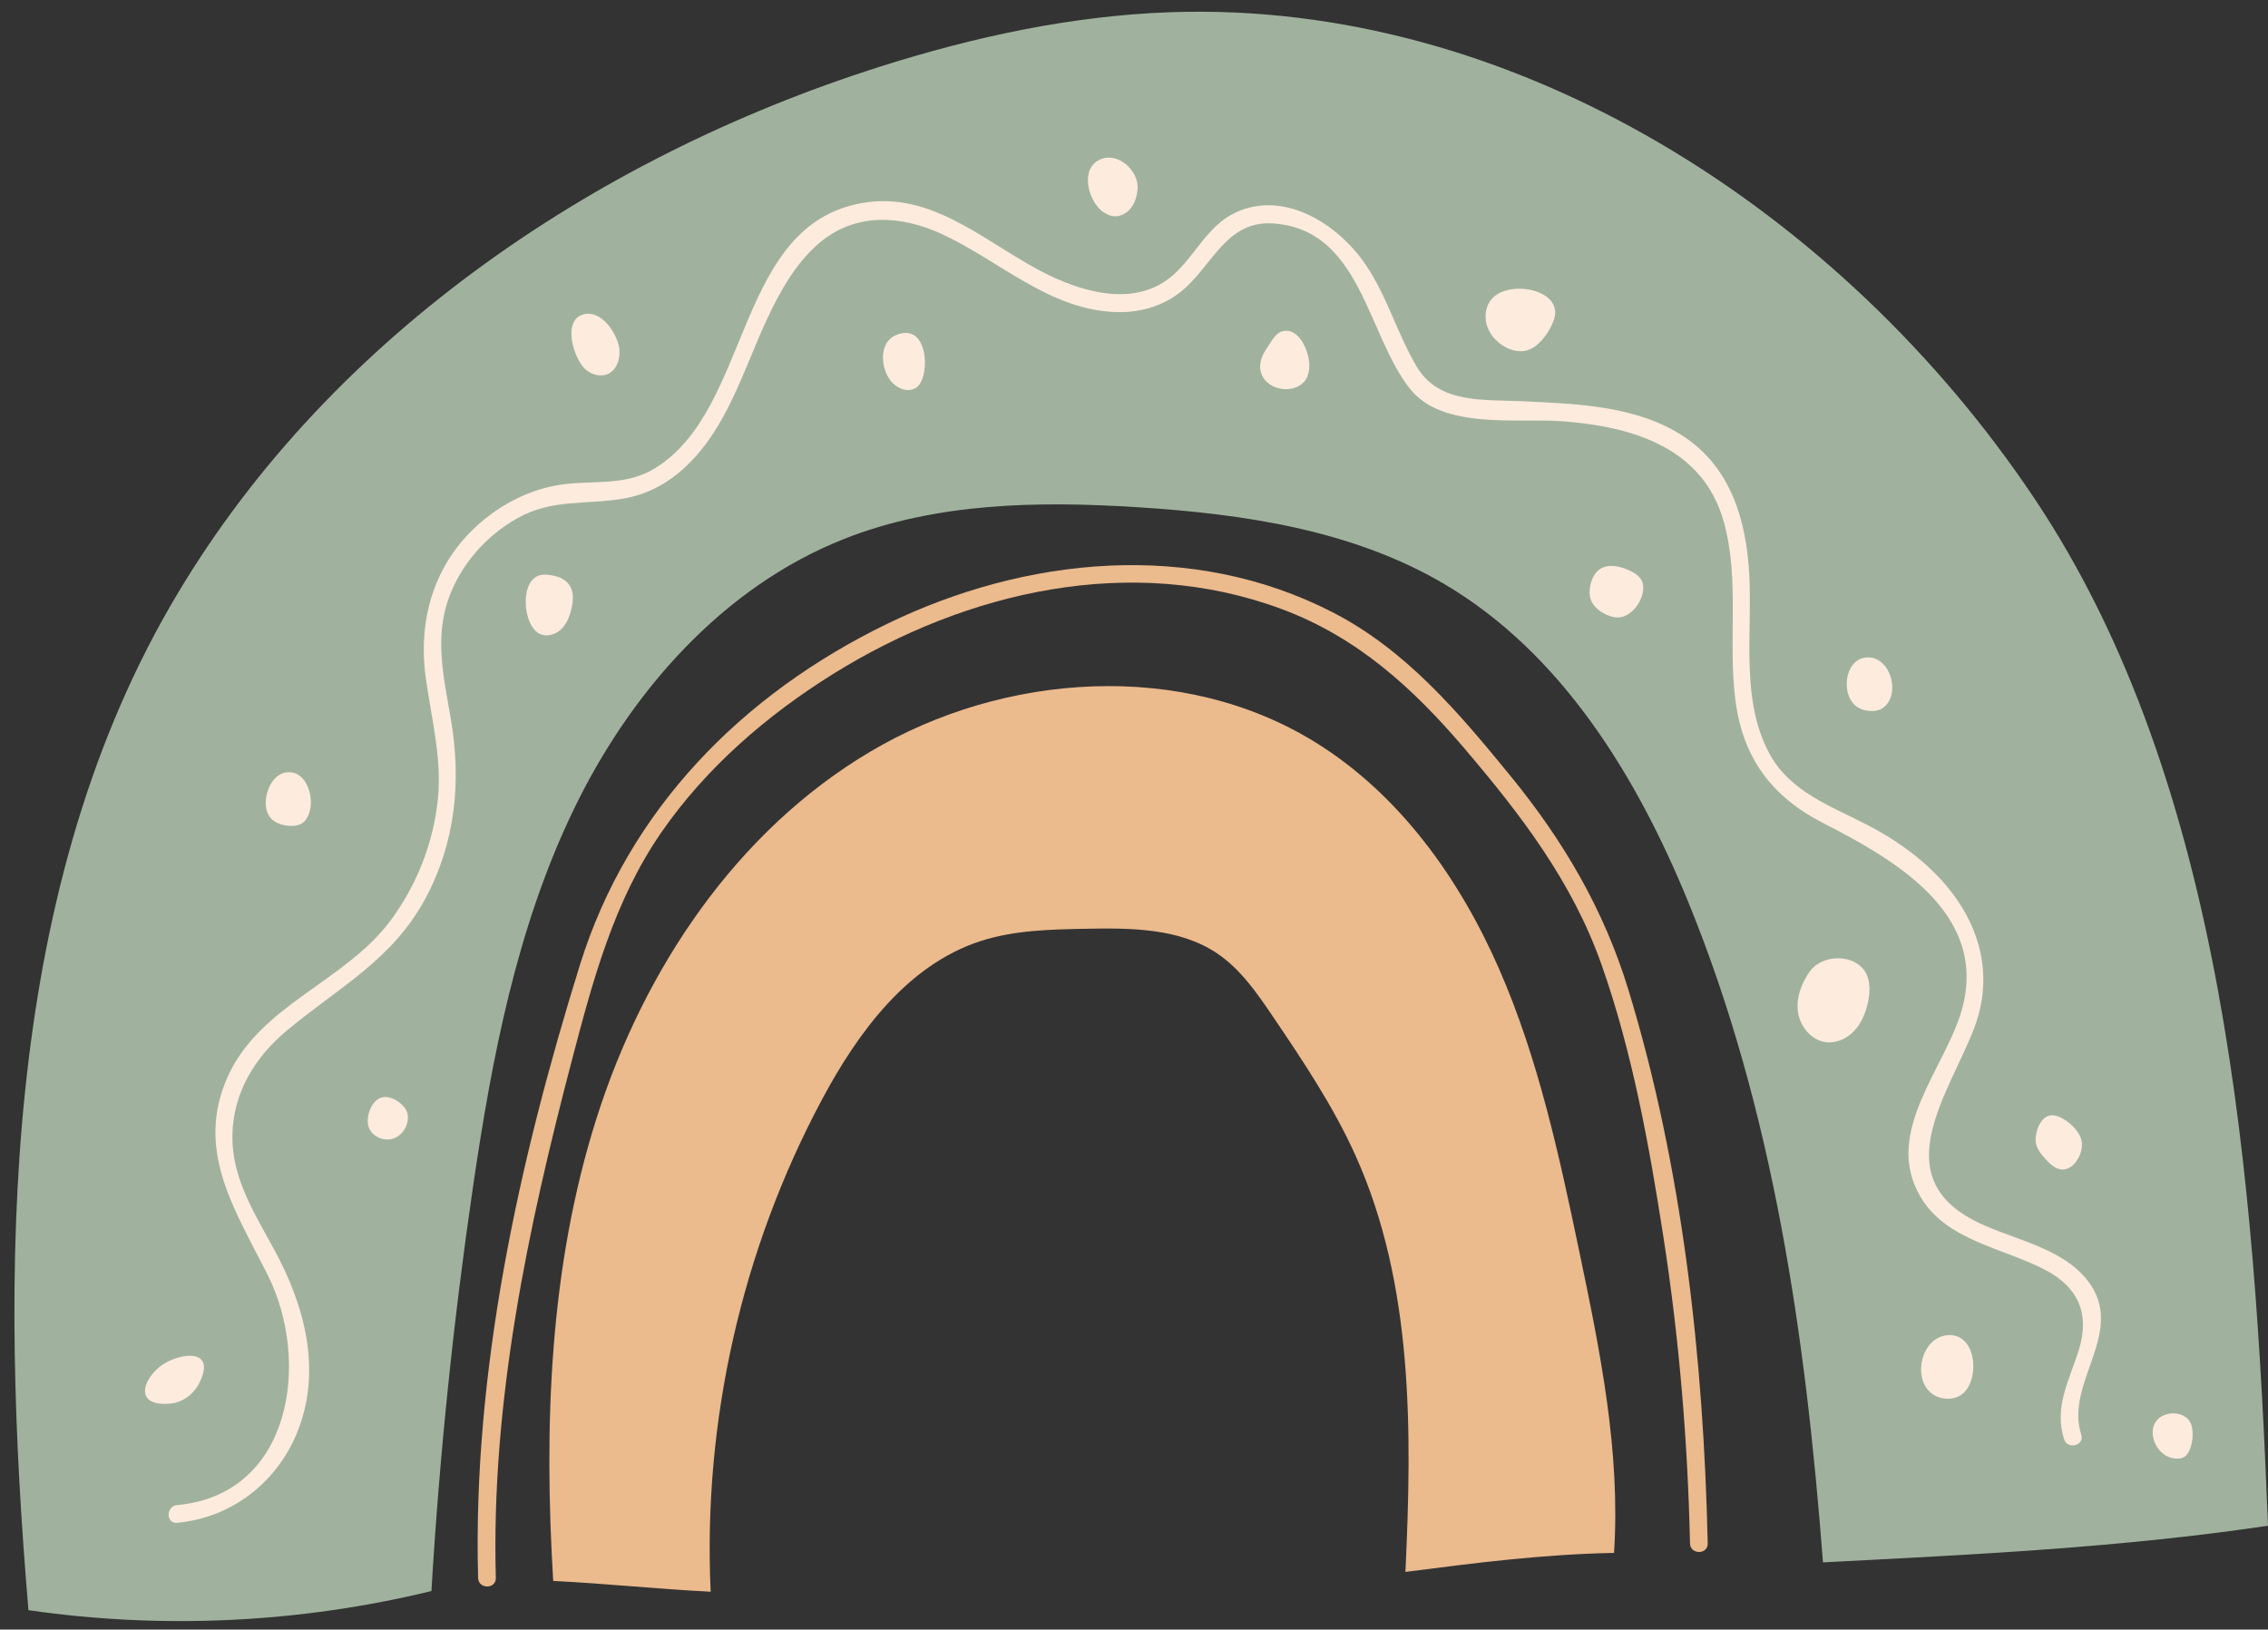
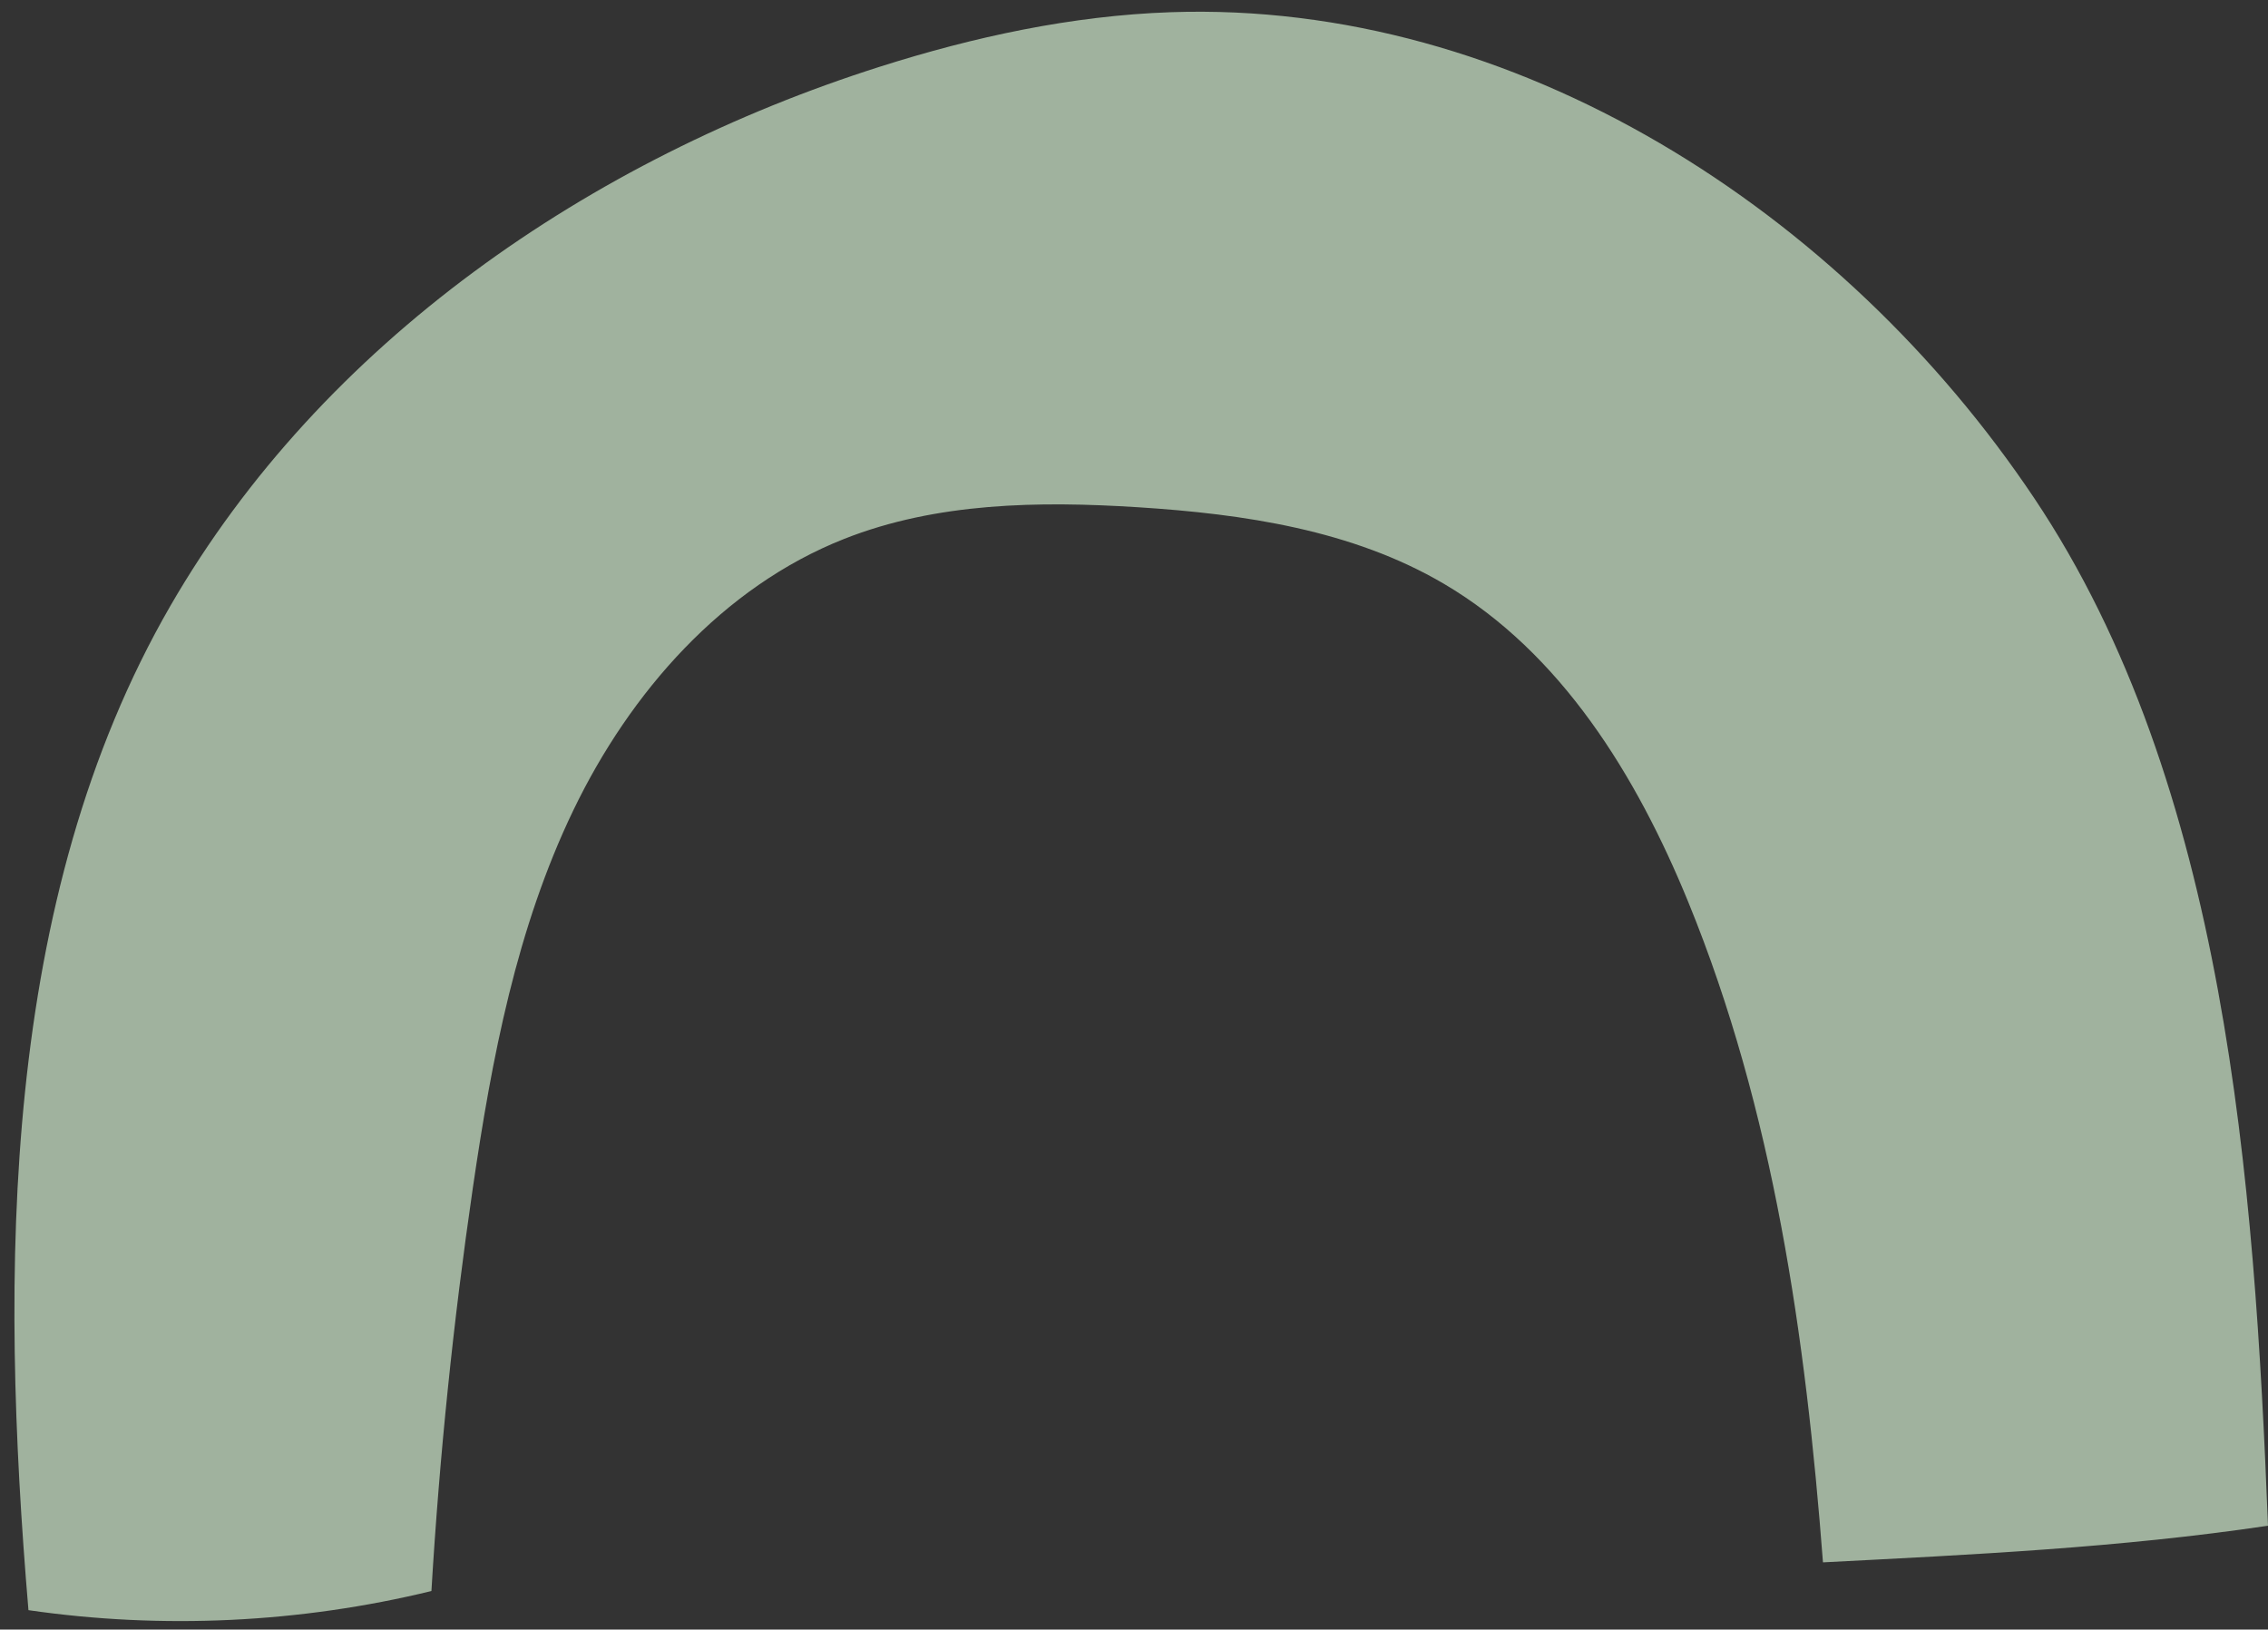
<svg xmlns="http://www.w3.org/2000/svg" height="361.6" preserveAspectRatio="xMidYMid meet" version="1.0" viewBox="-3.2 -2.6 503.2 361.6" width="503.2" zoomAndPan="magnify">
  <rect x="-3.2" y="-2.6" width="503.2" height="361.6" fill="#333333" stroke="none" />
  <g>
    <g id="change1_1">
      <path d="M 500 335.961 C 467.129 340.852 434.449 342.371 401.262 344.09 C 397.457 294.168 390.316 243.871 371.363 197.531 C 359.93 169.582 343.207 142.273 317.18 126.957 C 296.879 115.016 272.785 111.449 249.277 109.957 C 227.285 108.562 204.59 108.883 184.094 116.984 C 157.105 127.652 136.605 151.035 124.012 177.184 C 111.422 203.328 105.906 232.266 101.711 260.984 C 97.371 290.656 94.305 320.516 92.52 350.453 C 63.352 357.555 32.82 359.004 3.113 354.699 C -3.219 279.672 -3.051 197.016 34.617 131.82 C 68.348 73.438 127.746 32.621 192.004 12.207 C 212.918 5.562 234.578 0.875 256.512 0.109 C 333.012 -2.555 405.543 44.312 448.125 107.926 C 490.703 171.535 496.969 259.473 500 335.961" fill="#a0b29e" />
    </g>
    <g id="change2_1">
-       <path d="M 479.66 321.074 C 480.352 321.102 481.086 320.98 481.621 320.547 C 483.352 319.148 483.824 314.531 482.566 312.699 C 481.539 311.211 479.402 310.766 477.727 311.172 C 471.984 312.562 474.414 320.863 479.66 321.074 Z M 424.938 306.23 C 426.949 308.156 430.484 308.371 432.504 306.449 C 436.156 302.973 435.195 293.082 428.82 293.688 C 423.262 294.219 421.16 302.609 424.938 306.23 Z M 448.496 250.953 C 448.695 252.309 449.617 253.434 450.523 254.461 C 451.602 255.684 452.922 256.98 454.551 256.922 C 455.98 256.867 457.16 255.738 457.863 254.488 C 458.59 253.191 458.953 251.629 458.551 250.195 C 457.918 247.93 454.688 245.055 452.262 244.887 C 449.559 244.699 448.176 248.742 448.496 250.953 Z M 398.395 212.891 C 396.473 215.559 395.227 218.887 395.742 222.133 C 396.258 225.379 398.863 228.395 402.137 228.688 C 404.445 228.891 406.738 227.75 408.297 226.035 C 409.855 224.32 410.746 222.09 411.246 219.828 C 411.832 217.188 411.809 214.117 409.953 212.148 C 406.992 209.004 400.848 209.492 398.395 212.891 Z M 409.105 154.438 C 409.809 154.848 410.609 155.059 411.414 155.141 C 412.523 155.258 413.711 155.113 414.613 154.457 C 418.562 151.59 416.363 143.254 411.254 143.277 C 405.914 143.301 404.953 152.031 409.105 154.438 Z M 349.652 127.293 C 349.465 128.211 349.391 129.176 349.629 130.086 C 350.078 131.789 351.566 133.051 353.172 133.781 C 354.23 134.266 355.418 134.574 356.555 134.332 C 357.324 134.172 358.027 133.766 358.637 133.273 C 359.996 132.168 360.953 130.57 361.281 128.852 C 361.426 128.109 361.453 127.328 361.203 126.621 C 360.832 125.555 359.887 124.781 358.883 124.266 C 354.848 122.199 350.699 122.227 349.652 127.293 Z M 327.363 64.258 C 326.305 65.871 326.137 67.992 326.762 69.816 C 327.383 71.645 328.738 73.172 330.387 74.18 C 331.98 75.16 333.961 75.672 335.746 75.109 C 336.988 74.719 338.031 73.848 338.898 72.871 C 340.039 71.586 340.938 70.082 341.527 68.465 C 344.094 61.449 330.766 59.09 327.363 64.258 Z M 277.074 81.18 C 278 82.703 279.773 83.586 281.551 83.742 C 283.441 83.91 285.52 83.223 286.527 81.609 C 287.035 80.797 287.234 79.82 287.297 78.859 C 287.48 75.914 285.145 69.578 281.02 71.012 C 279.66 71.48 278.559 73.699 277.777 74.82 C 276.469 76.707 275.785 79.055 277.074 81.18 Z M 241.195 44.16 C 242 44.805 242.953 45.312 243.98 45.387 C 245.457 45.492 246.895 44.66 247.785 43.48 C 248.676 42.297 249.07 40.809 249.195 39.336 C 249.52 35.445 245.004 31.027 240.93 32.773 C 236.359 34.734 238.207 41.75 241.195 44.16 Z M 195.379 82.859 C 196.105 83.418 196.965 83.836 197.879 83.93 C 198.789 84.023 199.758 83.77 200.426 83.141 C 200.93 82.668 201.23 82.027 201.465 81.379 C 202.898 77.395 201.734 69.215 195.609 71.754 C 191.285 73.543 192.273 80.484 195.379 82.859 Z M 126.602 79.277 C 128.012 80.59 130.223 81.176 131.914 80.266 C 133.641 79.336 134.352 77.164 134.246 75.207 C 134.07 71.789 130.289 65.906 126.129 67.199 C 121.473 68.648 124.137 76.98 126.602 79.277 Z M 113.77 133.738 C 114.215 135.527 115.059 137.445 116.766 138.145 C 118.422 138.82 120.402 138.062 121.602 136.734 C 122.801 135.406 123.355 133.625 123.715 131.871 C 124.605 127.477 122.395 125.227 118.039 124.922 C 113.449 124.598 112.953 130.434 113.77 133.738 Z M 56.664 178.688 C 57.664 180.004 59.402 180.559 61.051 180.652 C 61.969 180.703 62.934 180.625 63.723 180.152 C 64.758 179.531 65.309 178.34 65.59 177.164 C 66.41 173.766 64.551 167.965 60.043 168.848 C 56.363 169.57 54.527 175.875 56.664 178.688 Z M 78.605 247.52 C 79.359 249.598 81.934 250.75 84.031 250.062 C 86.133 249.379 87.516 247.062 87.277 244.867 C 87.043 242.695 83.762 240.328 81.531 240.91 C 79.145 241.535 77.844 245.406 78.605 247.52 Z M 34.52 308.879 C 35.664 308.785 36.766 308.406 37.75 307.816 C 39.125 306.992 40.277 305.762 41.004 304.324 C 44.621 297.199 38.133 297.297 33.629 299.754 C 29.004 302.277 25.66 309.605 34.52 308.879 Z M 36.098 335.312 C 33.574 335.543 33.598 331.609 36.098 331.383 C 61.641 329.047 65.719 299.359 56.25 280.438 C 49.035 266.016 39.895 252.605 47.402 236.148 C 54.59 220.391 73.309 215.223 83.367 201.777 C 89.234 193.934 92.973 184.422 93.953 174.672 C 94.875 165.492 92.488 156.773 91.258 147.766 C 89.395 134.082 93.555 121.188 104.559 112.41 C 109 108.867 114.23 106.301 119.82 105.195 C 127.434 103.691 135.062 105.609 142.047 101.355 C 163.988 87.988 159.652 46.07 189.473 42.246 C 204.781 40.281 216.723 52.281 229.477 58.445 C 238.145 62.637 249.359 65.453 257.281 58.262 C 262.168 53.82 264.805 47.352 271.098 44.488 C 281.906 39.566 293.68 47.223 299.688 55.973 C 304.547 63.043 306.766 71.406 311.109 78.727 C 316.059 87.07 325.895 86.023 334.41 86.43 C 346.574 87.008 360.141 87.359 370.605 94.418 C 380.844 101.32 384.215 112.863 384.895 124.621 C 385.656 137.711 382.867 152.793 389.469 164.781 C 394.086 173.164 403.051 176.277 411.051 180.422 C 416.926 183.465 422.492 187.316 427.043 192.152 C 435.879 201.547 439.488 213.473 434.73 225.762 C 429.277 239.844 415.531 257.953 434.449 268.051 C 442.633 272.418 453.957 273.848 459.977 281.562 C 468.789 292.855 454.789 304.199 458.566 315.734 C 459.355 318.152 455.559 319.176 454.773 316.781 C 452.434 309.621 455.973 303.629 458.047 296.891 C 460.488 288.961 457.941 283.121 450.758 279.289 C 441.426 274.309 428.566 272.797 422.809 262.824 C 414.41 248.285 428.938 234 432.297 220.641 C 437.559 199.684 416.734 187.957 401.293 180.031 C 390.02 174.246 383.617 165.789 381.891 153.184 C 380.074 139.957 382.898 126.141 379.246 113.152 C 374.637 96.762 359.172 92.141 343.93 90.91 C 333.508 90.07 316.926 92.898 309.609 83.648 C 300.039 71.543 298.742 48.148 279.109 46.973 C 269.418 46.395 266.055 55.41 260.062 61.039 C 255.902 64.945 250.508 66.758 244.844 66.656 C 229.75 66.391 218.664 55.254 205.688 49.297 C 196.695 45.168 186.68 44.539 178.734 51.191 C 173.41 55.656 169.863 62.027 166.969 68.238 C 161.633 79.68 158.133 92.609 148.457 101.391 C 144.68 104.82 140.184 107.184 135.141 108.035 C 126.648 109.469 119.25 108.016 111.379 112.508 C 104.598 116.375 99.109 122.637 96.41 129.988 C 93.148 138.879 95.25 147.801 96.805 156.805 C 99.207 170.699 97.898 184.352 91.113 196.906 C 83.789 210.461 71.836 216.582 60.465 226.055 C 53.379 231.957 48.52 239.879 48.359 249.297 C 48.203 258.711 53.211 266.578 57.559 274.539 C 64.43 287.117 68.367 301.648 62.633 315.508 C 58.059 326.547 47.992 334.227 36.098 335.312" fill="#fdebde" />
-     </g>
+       </g>
    <g id="change3_1">
-       <path d="M 354.906 341.992 C 356.367 319.605 351.844 297.305 347.246 275.34 C 342.766 253.918 338.141 232.34 329.355 212.297 C 320.566 192.25 307.223 173.602 288.605 162.094 C 259.184 143.902 219.672 146.551 189.91 164.18 C 160.145 181.805 139.648 212.516 129.172 245.48 C 118.691 278.445 117.445 313.684 119.539 348.211 C 131.406 348.797 142.609 350.016 154.477 350.602 C 152.73 312.859 161.363 274.688 179.184 241.367 C 187.184 226.406 198.141 211.531 214.27 206.258 C 221.699 203.828 229.648 203.652 237.465 203.5 C 247.605 203.301 258.477 203.305 266.883 208.984 C 272.07 212.496 275.723 217.805 279.23 222.992 C 285.969 232.949 292.699 242.996 297.617 253.969 C 310.41 282.496 310.082 314.98 308.621 346.211 C 324.066 344.211 339.336 342.281 354.906 341.992 Z M 106.809 347.543 C 106.875 350.078 102.941 350.07 102.875 347.543 C 101.637 301.77 111.926 254.98 125.484 211.465 C 136.199 177.074 161.461 151.461 193.574 135.855 C 224.402 120.879 261.254 117.203 292.461 133.262 C 308.793 141.664 320.453 155.539 331.895 169.535 C 343.695 183.977 352.672 199.242 358.129 217.152 C 370.109 256.48 374.781 298.918 375.691 339.891 C 375.75 342.426 371.816 342.418 371.762 339.891 C 371.254 317.082 369.348 294.324 365.844 271.777 C 362.695 251.516 358.961 230.785 352.113 211.406 C 345.609 193.004 334.238 178.191 321.715 163.484 C 310.32 150.098 297.988 138.84 281.277 132.594 C 247.871 120.113 211.199 128.578 181.707 146.914 C 166.961 156.086 153.418 167.797 143.508 182.145 C 133.016 197.344 128.324 214.98 123.699 232.617 C 113.844 270.191 105.754 308.492 106.809 347.543" fill="#ebba8d" />
-     </g>
+       </g>
  </g>
</svg>